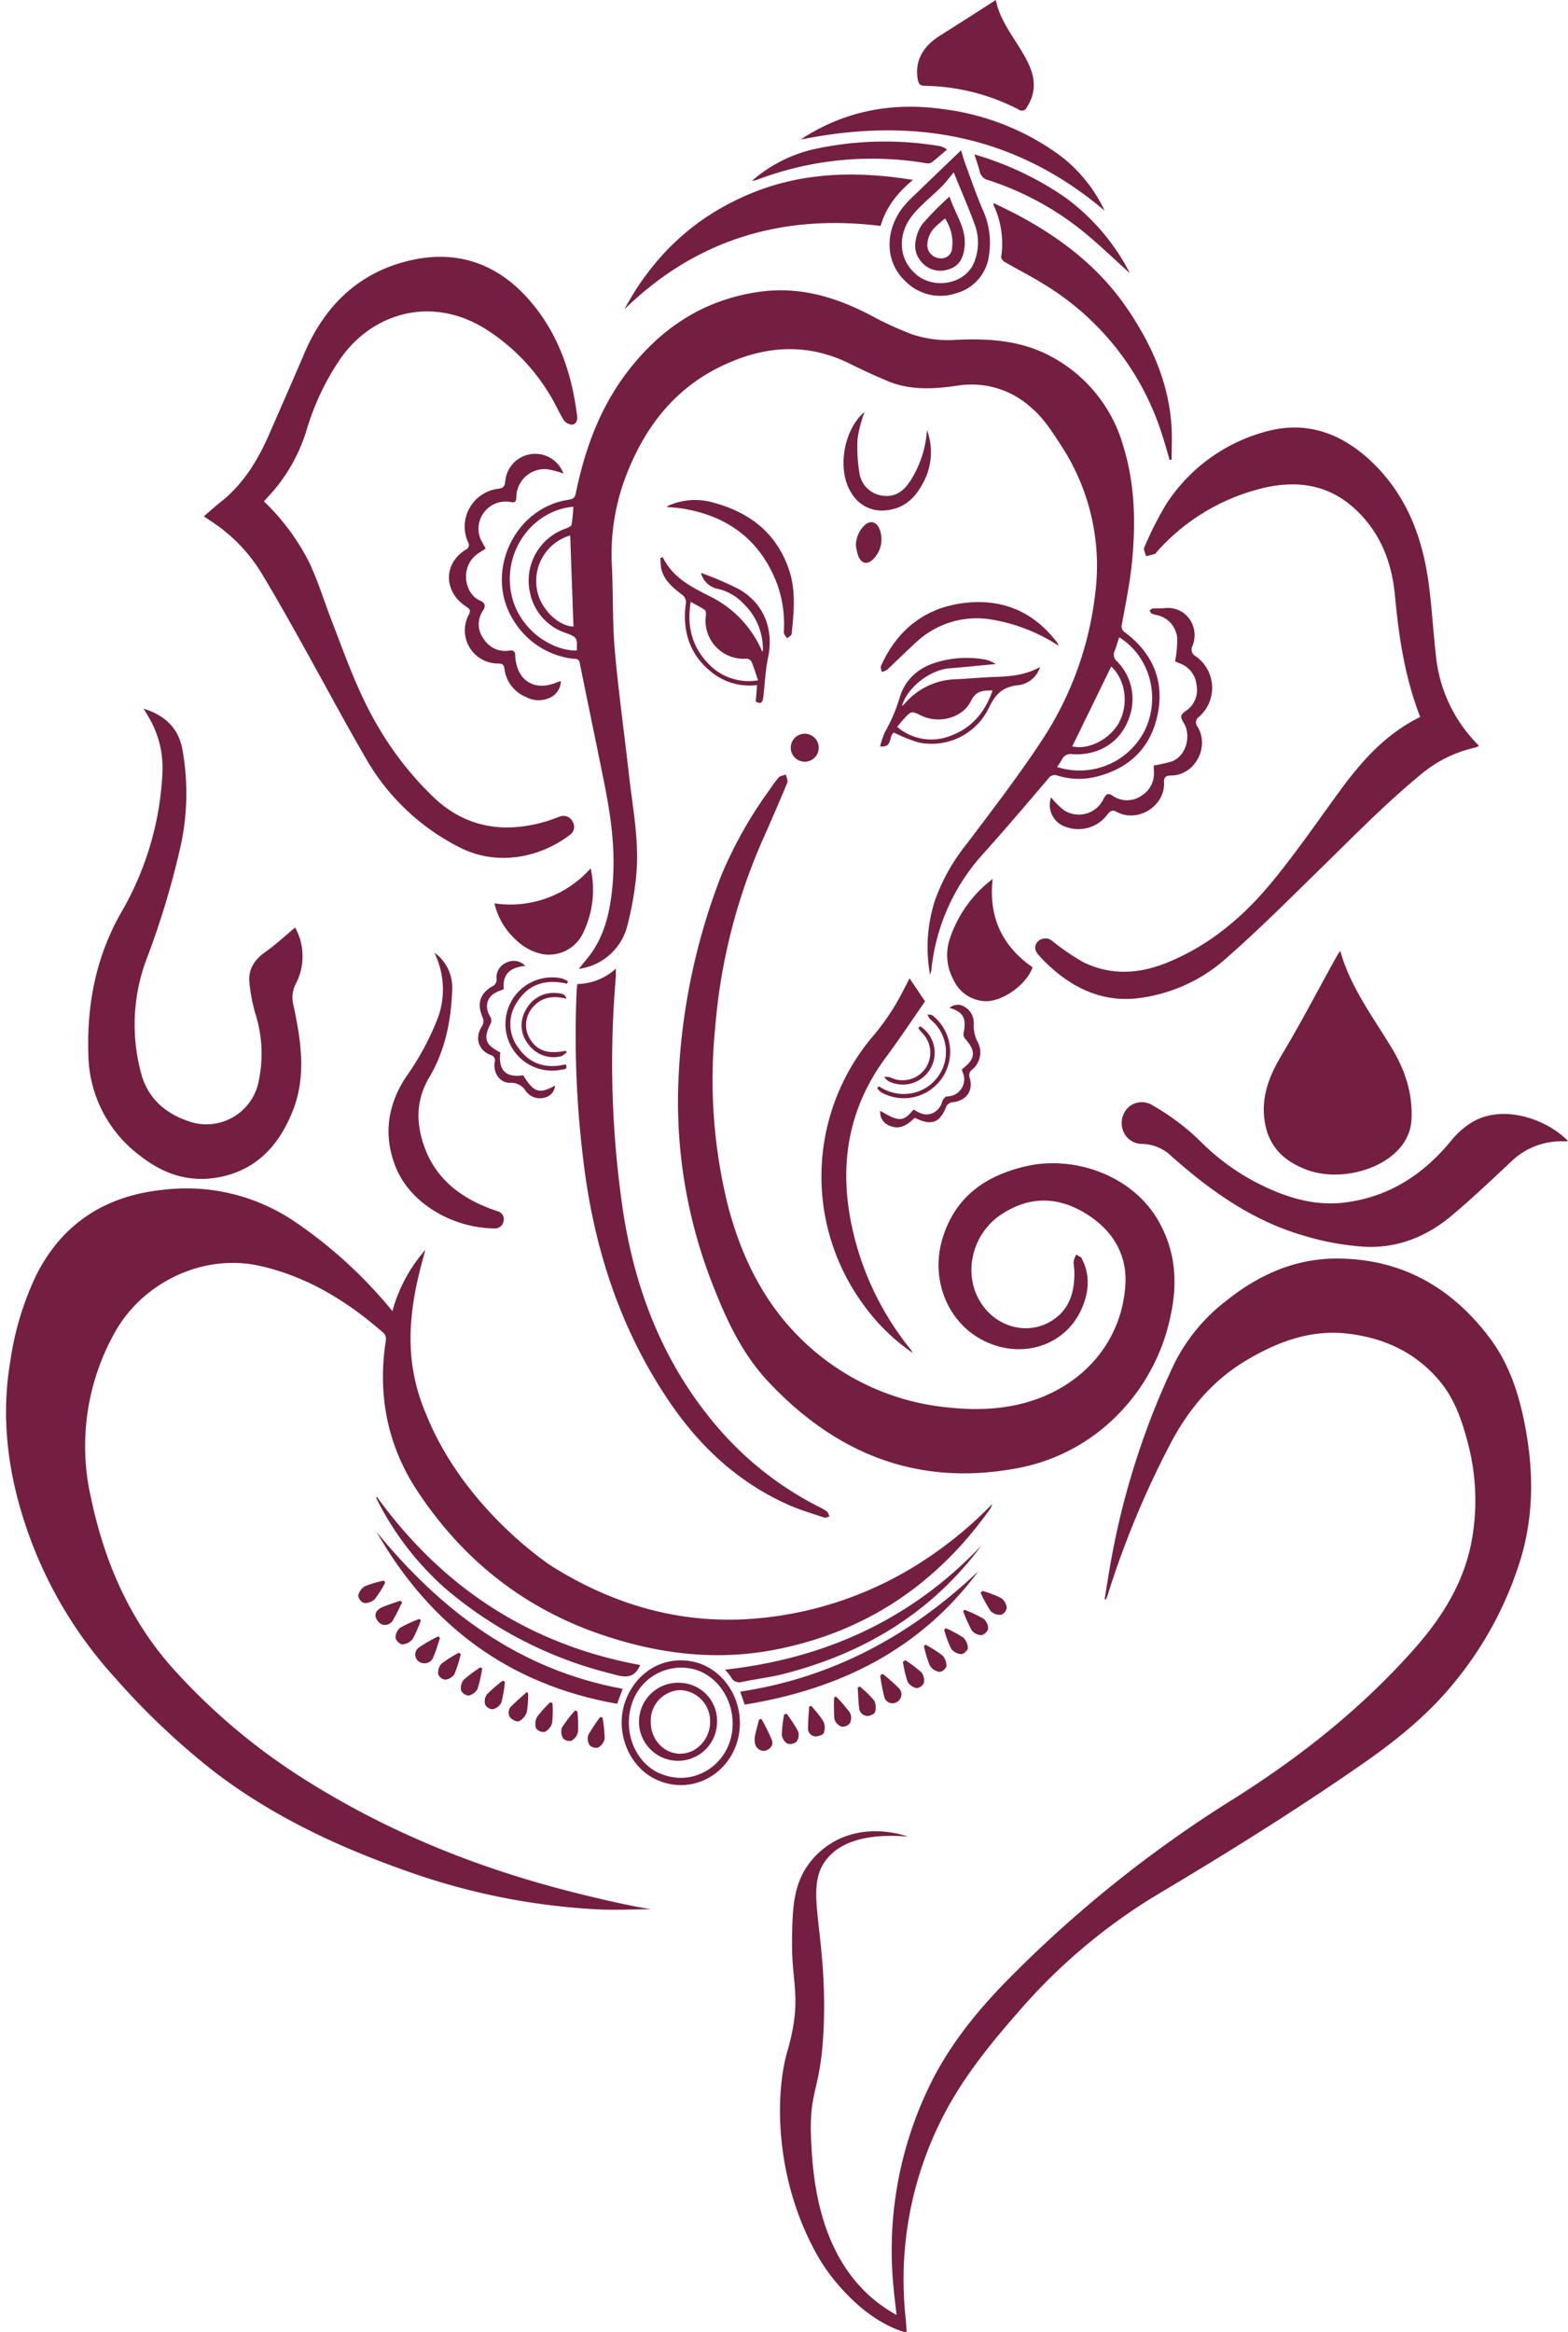
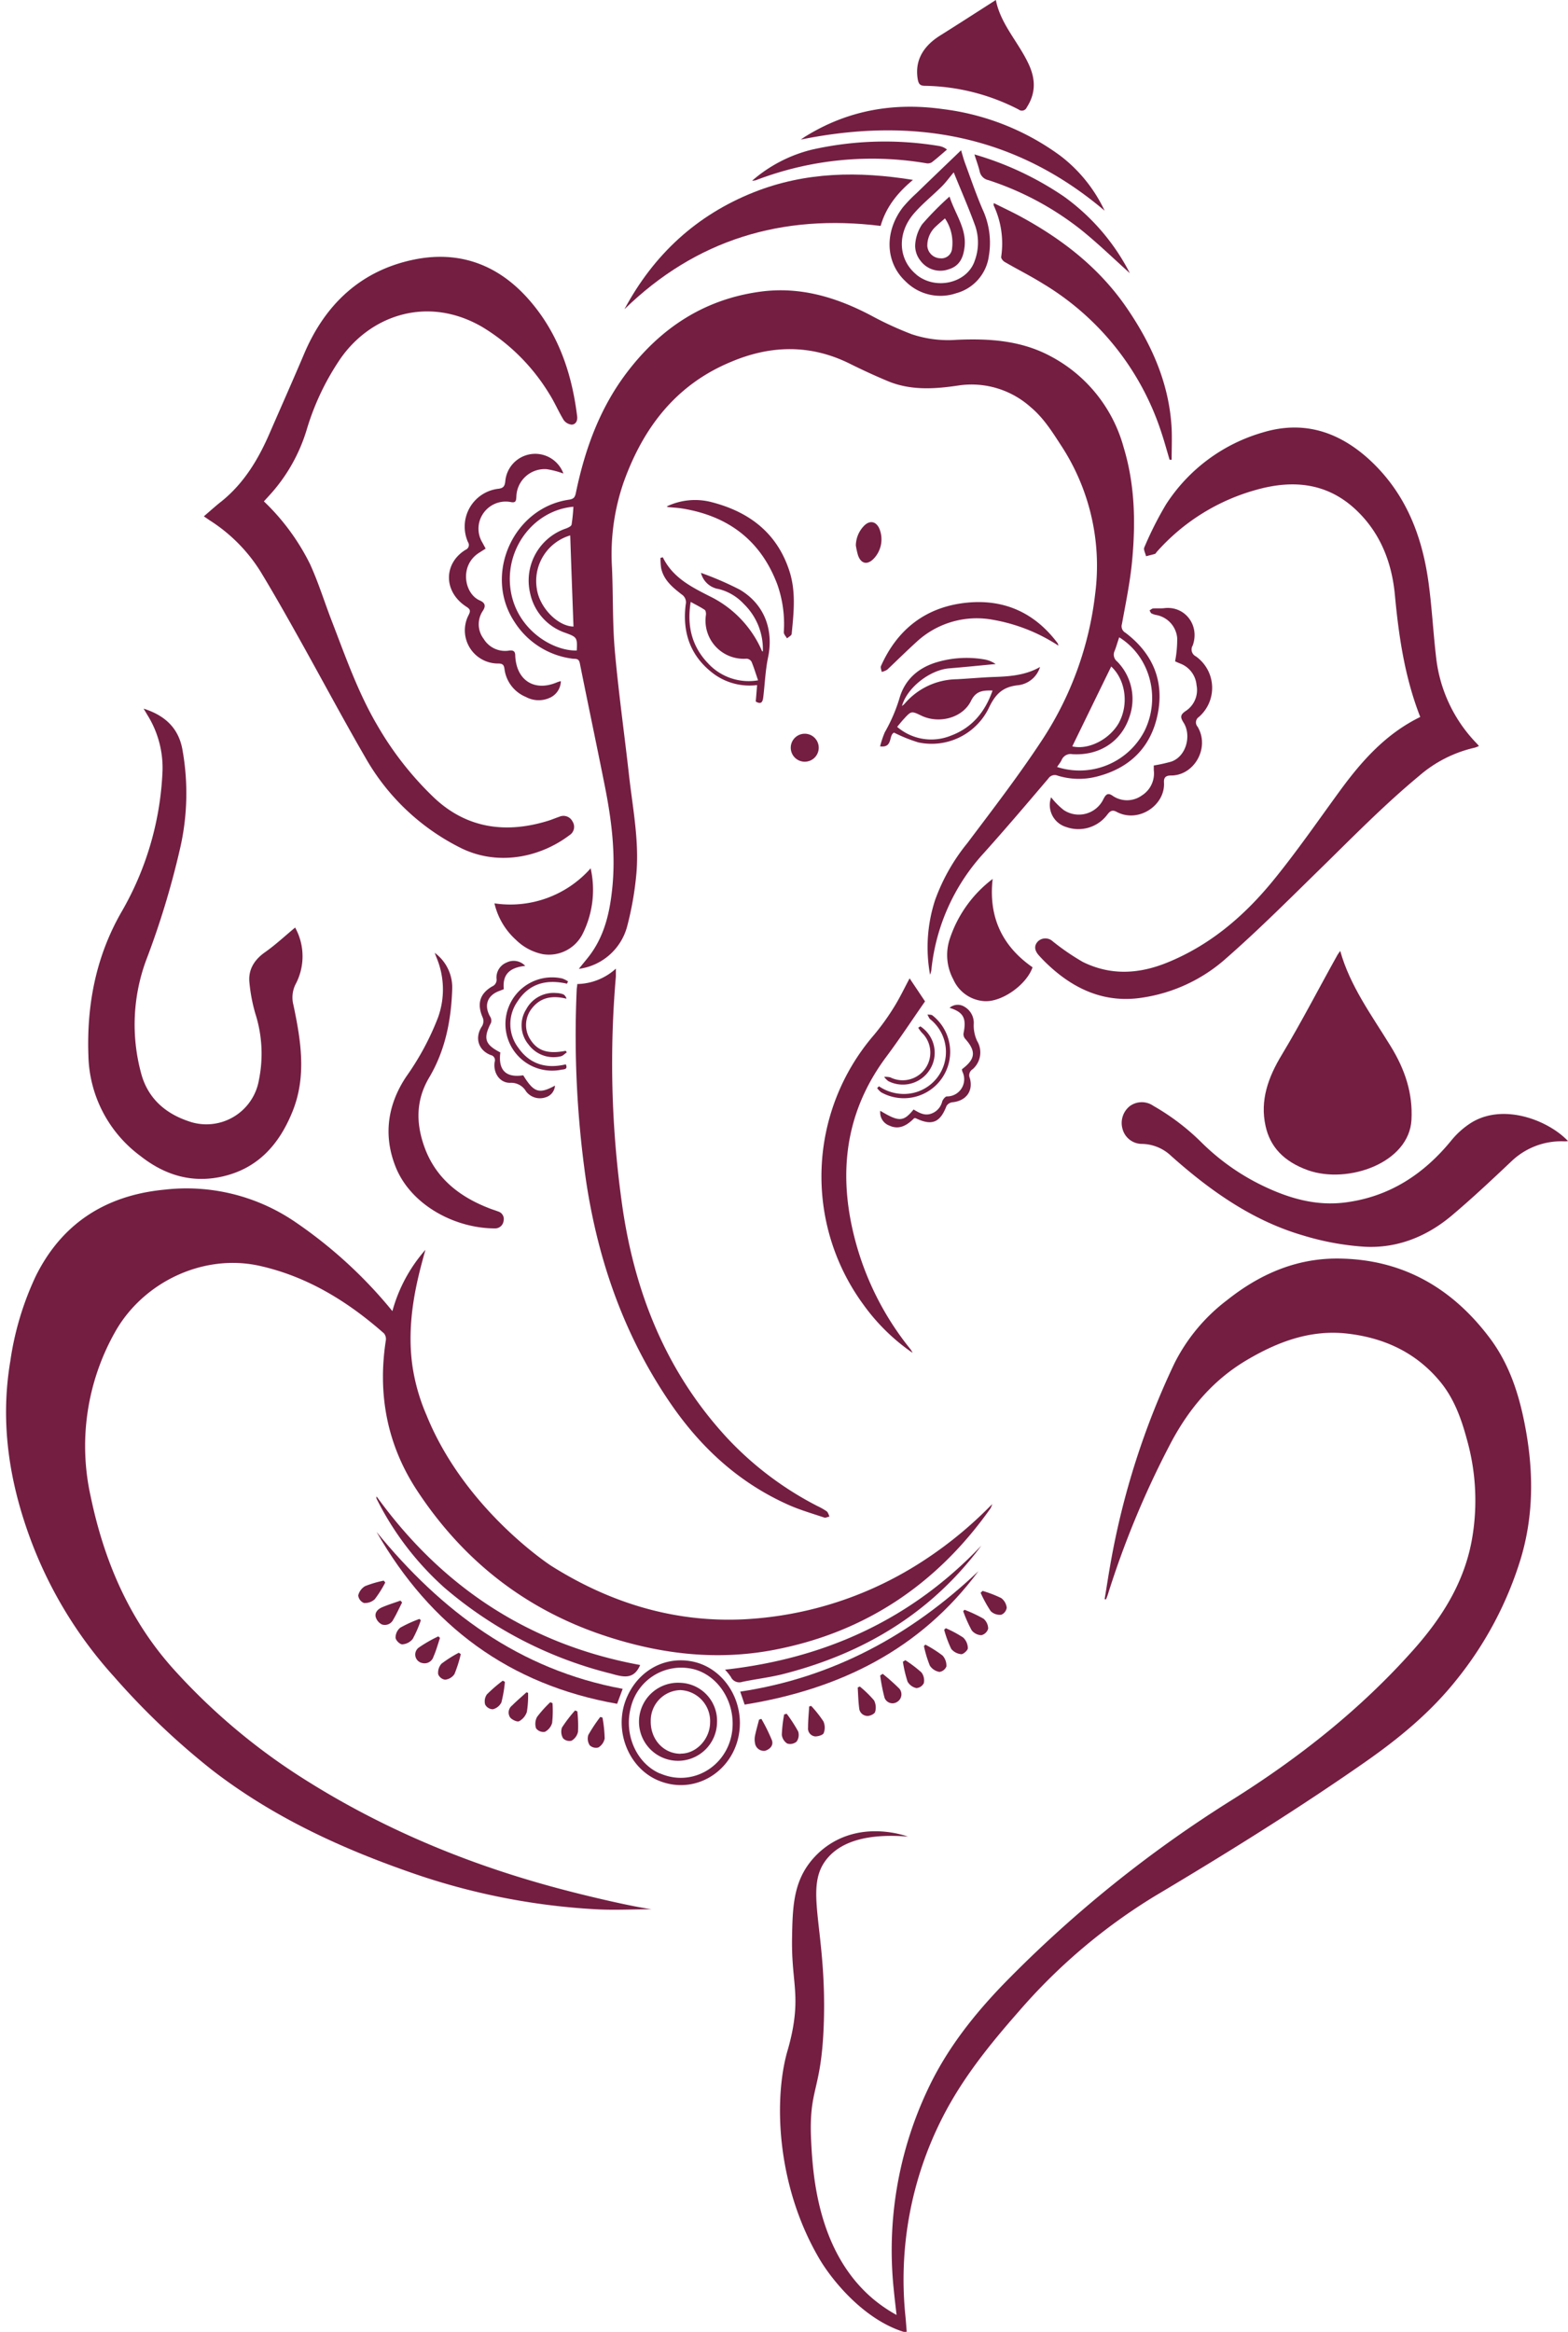
<svg xmlns="http://www.w3.org/2000/svg" fill="#000000" height="500" preserveAspectRatio="xMidYMid meet" version="1" viewBox="-1.3 0.0 336.3 500.0" width="336.3" zoomAndPan="magnify">
  <g data-name="Layer 2">
    <g data-name="Layer 1" fill="#741e42" id="change1_1">
      <path d="M129,407.5c-14.1-3.24-39.47-9.67-65.72-26.45a133.59,133.59,0,0,1-27.21-23c-9.58-10.58-15-23.22-17.91-37.13a49.73,49.73,0,0,1,5.16-35.21c6-10.8,19-17,31.09-14.29,10.19,2.28,18.88,7.62,26.65,14.48a1.93,1.93,0,0,1,.39,1.52c-1.78,11.53.27,22.34,6.65,32.09,9.84,15,23.22,25.59,40.41,31.25,11.85,3.91,23.87,5.34,36.17,3,19.62-3.74,35-14.12,46.48-30.37a6.42,6.42,0,0,0,.35-.89l-1,1a85.53,85.53,0,0,1-15.8,12.43,77.48,77.48,0,0,1-36.62,11.28c-14.93.69-28.67-3.59-41.22-11.51-1-.66-18.72-12.54-26.71-32.31a41.93,41.93,0,0,1-3-10.49c-1.37-9.63,1.06-18.58,2.41-23.58.15-.57.29-1,.37-1.34a33,33,0,0,0-7.08,13.14l-1-1.21a98,98,0,0,0-20.18-18.13,41.33,41.33,0,0,0-27.7-6.7C21.39,256.29,12,262.29,6.38,273.6A64.09,64.09,0,0,0,.91,291.86c-2.23,13.23-.22,26,4.43,38.44a91.13,91.13,0,0,0,17.8,29.18,159.33,159.33,0,0,0,21,20c12.86,9.95,27.37,16.69,42.63,22a143.83,143.83,0,0,0,39.66,7.89c4,.23,8,0,12,0C136.28,409.06,133,408.41,129,407.5Z" />
      <path d="M318.3,287c-8.19-10.95-19-17.13-32.89-17.15-8.89,0-16.63,3.43-23.51,8.9a38.89,38.89,0,0,0-11.33,13.61A167.56,167.56,0,0,0,237,334.56c-.5,2.76-.92,5.54-1.38,8.32l.29.06c.13-.34.27-.68.38-1a195.08,195.08,0,0,1,13.1-31.74c3.91-7.64,9.13-14.06,16.58-18.5,6.73-4,13.84-6.7,21.86-5.74,7.69.92,14.37,3.94,19.51,10,3.17,3.71,4.76,8.15,6,12.76a48.12,48.12,0,0,1,1.15,20.81c-1.55,9.5-6.43,17.24-12.68,24.26-11.25,12.65-24.35,23-38.66,32A264.49,264.49,0,0,0,214.34,425c-6.67,6.85-12.55,14.26-16.65,23a80.67,80.67,0,0,0-7.29,43c.15,1.63.36,3.26.59,5.36a31.81,31.81,0,0,1-5.08-3.48c-11.8-10-12.86-26.37-13.23-33.68-.59-11.7,2.18-10.42,2.7-25.18.74-21-4.65-29.54,1-35.84,2.17-2.41,6.65-5.24,17.07-4.39-1.66-.55-9-2.81-15.95,1.12a17.31,17.31,0,0,0-5.13,4.47c-3.51,4.58-3.68,9.73-3.79,16-.17,8.93,1.6,11.73.14,19.69a48.39,48.39,0,0,1-1.19,4.88c-2.88,10.3-2.32,28.68,6.92,44.39,2.63,4.47,9.38,12.89,18,15.62a2.82,2.82,0,0,0,.72,0c-.09-1.1-.16-2.1-.25-3.09a76.5,76.5,0,0,1,8-43c4.25-8.31,10.07-15.52,16.19-22.48a123.36,123.36,0,0,1,29.32-24.87c15.22-9.06,30.24-18.39,44.78-28.52,7.36-5.12,14.24-10.75,19.86-17.81a77.32,77.32,0,0,0,13.8-26c2.7-9,2.76-18.15,1.12-27.37C324.73,299.71,322.68,292.88,318.3,287Z" />
-       <path d="M233.5,307.62a42.31,42.31,0,0,0,16.41-26.24c1.38-6.8.8-13.31-2.69-19.5-5.67-10-18.27-14.19-28.48-11.82-8.84,2.05-15.39,6.71-18,15.85-2.37,8.32,1.05,17.14,8.19,21.15,8.39,4.7,18.31,1.72,21.86-6.67,1.48-3.48,1.74-7.07-.09-10.56-.2-.38-.76-.56-1.16-.84a5,5,0,0,0-.57,1.44c0,.86.17,1.72.16,2.58,0,4-1,7.57-4.48,9.93-5.12,3.51-12.06,1.86-15.57-3.59-4-6.22-1.92-15,4.66-19.14,5.84-3.73,11.77-3.66,17.65-.12s9.13,8.84,8.67,15.53c-.79,11.46-8.14,20.18-18.29,24.1-6.21,2.39-12.71,2.77-19.28,2.1a52,52,0,0,1-33.23-16c-7.34-7.68-11.79-17.17-14.44-27.34a111.68,111.68,0,0,1-2.74-38,124.62,124.62,0,0,1,10.07-40.13c1.85-4.16,3.67-8.33,5.41-12.54.19-.46-.19-1.15-.3-1.74-.52.2-1.18.26-1.53.62A18,18,0,0,0,164,169a91.38,91.38,0,0,0-10.56,18.6,136.69,136.69,0,0,0-9.31,46.75,107.1,107.1,0,0,0,7.57,41.47c2.91,7.43,6.29,14.59,11.79,20.44,14.17,15.09,31.3,22.3,52.16,18.76A40.66,40.66,0,0,0,233.5,307.62Z" />
      <path d="M54.55,122.51c2.94,4.84,5.72,9.77,8.48,14.71,4.68,8.37,9.18,16.83,14,25.15a48.2,48.2,0,0,0,20.35,19.37c7.76,3.94,16.88,2.31,23.47-2.67a2.11,2.11,0,0,0,.64-2.94,2.17,2.17,0,0,0-2.84-1c-.82.27-1.61.62-2.43.87-9,2.77-17.4,1.65-24.4-4.94a69.42,69.42,0,0,1-12.15-15.46c-4.22-7.15-6.93-15-9.89-22.65-1.54-4-2.82-8.17-4.62-12.07a48,48,0,0,0-9.86-13.38l1.06-1.16A36.38,36.38,0,0,0,64.52,92a54.7,54.7,0,0,1,6.73-14.4c6.34-9.79,18.88-14.46,30.87-7.5a42.55,42.55,0,0,1,14.35,14.29c1.16,1.81,2,3.83,3.12,5.66a2.39,2.39,0,0,0,1.75,1c.91-.06,1.27-.91,1.14-1.84-.09-.72-.19-1.43-.3-2.14-1.35-8.66-4.41-16.58-10.36-23.18-6.68-7.41-15.08-10.25-24.71-8.15C76,58.15,68.47,65.27,64,75.7,61.55,81.48,59,87.21,56.48,93c-2.4,5.52-5.44,10.57-10.19,14.43-1.29,1-2.54,2.15-3.87,3.28l1.27.87A34.85,34.85,0,0,1,54.55,122.51Z" />
      <path d="M244.13,117.37c-.22.47.23,1.25.37,1.89.63-.16,1.27-.3,1.88-.49.16,0,.27-.27.4-.41A44.17,44.17,0,0,1,268.23,105c8.08-2.26,15.5-1.38,21.65,4.66,5,4.89,7.37,11.12,8,18,.83,8.85,2.12,17.61,5.43,26.07-7.35,3.58-12.54,9.41-17.23,15.83s-9.28,13.08-14.34,19.27c-6.19,7.57-13.51,13.85-22.77,17.59-6.07,2.45-12.07,2.76-18-.15a50.2,50.2,0,0,1-6.5-4.45,2.31,2.31,0,0,0-3.13,0c-.87.89-.83,1.91.2,3.06a32.42,32.42,0,0,0,2.34,2.35c5.64,5.16,12.16,7.89,19.87,6.67a34.64,34.64,0,0,0,17.45-8c6.73-5.86,13.07-12.16,19.44-18.41C288,180.33,295.07,173,303,166.42A27.49,27.49,0,0,1,315,160.31a5.42,5.42,0,0,0,.9-.36c-.25-.29-.4-.47-.57-.64a31.42,31.42,0,0,1-8.59-18.15c-.65-5.47-.92-11-1.68-16.46-1.41-10.08-5-19.14-12.75-26.23-6.62-6-14.17-8.37-22.83-5.73a36.84,36.84,0,0,0-20.7,15.42A74.34,74.34,0,0,0,244.13,117.37Z" />
      <path d="M28.79,247.84c5.08,4,10.76,5.85,17.24,4.5,7.84-1.64,12.51-6.85,15.4-14,3.06-7.55,1.81-15.19.22-22.79a6.38,6.38,0,0,1,.4-4.43A12.76,12.76,0,0,0,62,198.88c-2.19,1.81-4.21,3.71-6.46,5.29s-3.65,3.71-3.34,6.54a35.89,35.89,0,0,0,1.26,6.61,28.21,28.21,0,0,1,.78,14.21,11.43,11.43,0,0,1-15.29,8.81c-5.05-1.74-8.64-5.08-10-10.28A39.86,39.86,0,0,1,30,206a179.12,179.12,0,0,0,7.44-24.6,52.77,52.77,0,0,0,.35-20.87c-.86-4.41-3.66-7.12-8.29-8.59l.76,1.28a21.42,21.42,0,0,1,3.3,12,65.59,65.59,0,0,1-8.62,30c-5.62,9.61-7.67,20.12-7.28,31.11A27.51,27.51,0,0,0,28.79,247.84Z" />
      <path d="M142.24,300.51c6.58,9.71,14.79,17.33,25.52,22.13,2.48,1.11,5.12,1.87,7.71,2.74.32.11.76-.14,1.14-.22-.19-.38-.3-.88-.61-1.12a14.84,14.84,0,0,0-2-1.13,70.57,70.57,0,0,1-19.23-14.47C141.37,294,134.57,276.59,132,257.38a216.26,216.26,0,0,1-1.21-48c0-.48,0-1,0-1.69a12.66,12.66,0,0,1-8.28,3.3c0,.45-.11.82-.12,1.2a218.34,218.34,0,0,0,2.06,41.35C127.05,270.48,132.56,286.23,142.24,300.51Z" />
      <path d="M285.59,204.69c-4,7.15-7.7,14.37-11.94,21.42-3,4.93-4.72,9.87-3.52,15.3.95,4.37,3.78,7.61,9.14,9.52,8.57,3,21.68-1.59,22.16-10.85.3-5.65-1.37-10.76-4.5-15.82-4-6.52-8.7-12.87-10.78-20.37C285.82,204.37,285.69,204.52,285.59,204.69Z" />
      <path d="M187.57,48.44c1.19-4.14,3.73-7.19,6.93-9.87-11.63-1.87-23-1.76-34.09,2.64-12.34,4.9-21.5,13.38-27.78,25.09C148,51.34,166.43,45.83,187.57,48.44Z" />
      <path d="M218.12,46.72c-2-1.12-4.12-2.09-6.28-3.18,0,.36-.07.47,0,.54a19.27,19.27,0,0,1,1.59,11c-.05.33.4.89.76,1.09,2.73,1.59,5.56,3,8.25,4.68a58.17,58.17,0,0,1,25.39,32c.63,1.89,1.15,3.82,1.72,5.73l.44,0c0-2.25.1-4.5,0-6.74-.51-9.6-4.28-18-9.62-25.81C234.61,57.62,226.88,51.55,218.12,46.72Z" />
      <path d="M183.86,279.7a42.91,42.91,0,0,0,10.55,10.36,3.28,3.28,0,0,0-.5-.85,62.58,62.58,0,0,1-12.81-27.79c-2.35-12.63-.15-24.2,7.54-34.63,3-4,5.72-8.16,8.46-12.08l-3.31-4.94c-1.12,2.1-2.15,4.27-3.42,6.29a51.29,51.29,0,0,1-4.3,5.94A46.47,46.47,0,0,0,183.86,279.7Z" />
      <path d="M197,18.4a45.28,45.28,0,0,1,20.17,5.08,1.13,1.13,0,0,0,1.75-.46c1.94-3,1.9-6,.46-9.15-2.18-4.78-6.08-8.65-7.09-13.87-4.12,2.63-8,5.14-11.94,7.61s-5.47,5.68-4.8,9.47C195.73,18,196.05,18.38,197,18.4Z" />
      <path d="M85.83,230.84c-4,6-5,12.62-2.23,19.47,3.26,8,12.53,13.05,21.22,13.08a1.83,1.83,0,0,0,1.89-1.64,1.68,1.68,0,0,0-1.2-2c-.49-.2-1-.35-1.49-.53-6.37-2.39-11.52-6.21-14.08-12.73-2-5.2-2.21-10.37.82-15.47,3.45-5.82,4.72-12.31,4.93-19a9.21,9.21,0,0,0-3.75-7.72c.11.3.22.61.34.91a17.72,17.72,0,0,1,.35,13A57.72,57.72,0,0,1,85.83,230.84Z" />
      <path d="M235.61,45.17a31.85,31.85,0,0,0-9.41-11.71,53.61,53.61,0,0,0-25.37-10.08c-10.46-1.45-20.24.25-29.28,5.81-.32.19-.62.41-1.1.74C194.69,25,216.55,29,235.61,45.17Z" />
      <path d="M220.16,207.4c-6.47-4.5-9.48-10.72-8.56-18.94a26.56,26.56,0,0,0-9.21,12.89,11,11,0,0,0,.78,8.66,7.83,7.83,0,0,0,6.5,4.64C213.45,215,218.86,211.19,220.16,207.4Z" />
      <path d="M105.55,142.27c1,0,1.23.32,1.35,1.17a7.49,7.49,0,0,0,4.6,6,5.71,5.71,0,0,0,5.26.11,4,4,0,0,0,2.23-3.5,5.92,5.92,0,0,0-.78.23c-4.83,2.09-8.76-.35-9-5.67,0-1-.41-1.23-1.35-1.11a5.36,5.36,0,0,1-5.43-2.53,5.15,5.15,0,0,1-.17-6c.74-1.13.39-1.77-.67-2.23-3.31-1.44-4.4-7.45-.19-10.18l1.46-.93c-.3-.55-.53-1-.75-1.38a5.73,5.73,0,0,1,0-5.79,5.83,5.83,0,0,1,6.16-2.81c1.17.24,1.12-.43,1.18-1.2a6.07,6.07,0,0,1,6.51-5.85,18.14,18.14,0,0,1,3.58.94,6.44,6.44,0,0,0-12.47,1.7c-.12,1-.41,1.41-1.42,1.55a8.17,8.17,0,0,0-6.57,11.46,1.1,1.1,0,0,1-.52,1.63c-4.73,2.89-4.85,9,.21,12.24.84.54.85.92.46,1.71A7.11,7.11,0,0,0,105.55,142.27Z" />
      <path d="M248.39,130.4c-.77.09-1.56,0-2.34.06-.27,0-.53.28-.8.42.14.22.23.54.43.65a4,4,0,0,0,1.09.35,5.5,5.5,0,0,1,4.41,4.92,24.52,24.52,0,0,1-.45,5c.2.09.67.31,1.16.5a5.43,5.43,0,0,1,3.44,4.6,5.36,5.36,0,0,1-2.31,5.54c-1.22.81-1.19,1.37-.47,2.5,1.69,2.64.67,7.17-2.6,8.35a32.87,32.87,0,0,1-3.79.84c0,.29,0,.67,0,1a5.58,5.58,0,0,1-2.56,5.43,5.45,5.45,0,0,1-6.36,0c-1-.66-1.4-.12-1.85.71a5.84,5.84,0,0,1-8.55,2.41,15.85,15.85,0,0,1-2.7-2.73,4.93,4.93,0,0,0,3.26,6.38,7.74,7.74,0,0,0,8.76-2.62c.54-.69,1-1.19,2-.65,4.7,2.53,10.48-1.41,10.19-6.26-.07-1.15.44-1.53,1.52-1.52,5,0,8.38-6,5.68-10.47a1.39,1.39,0,0,1,.28-2.08,8.27,8.27,0,0,0-.65-13,1.64,1.64,0,0,1-.67-2.33C256.07,134.06,252.83,129.85,248.39,130.4Z" />
      <path d="M123.61,200.34a21.08,21.08,0,0,0,1.77-14.16,23,23,0,0,1-20.63,7.51,15.11,15.11,0,0,0,4.59,7.81,11.44,11.44,0,0,0,5.74,3.08A8.09,8.09,0,0,0,123.61,200.34Z" />
      <path d="M132.25,362.11c-22.17-4.09-38.9-16.65-52.79-33.65,11.56,20.18,28.48,32.79,51.6,36.86C131.5,364.13,131.87,363.15,132.25,362.11Z" />
      <path d="M136,357c-23.65-4.34-42.41-16.59-56.52-36.13a.69.69,0,0,0,0,.5,63.67,63.67,0,0,0,14.48,19,87,87,0,0,0,35.72,18.46C132.17,359.51,134.59,360.33,136,357Z" />
      <path d="M208.55,336.88c-14.42,13.68-31.15,22.81-51.09,25.83.31.92.6,1.77.95,2.78C178.77,362.2,196.06,353.73,208.55,336.88Z" />
      <path d="M154.2,358a12.49,12.49,0,0,1,1.25,1.55,2,2,0,0,0,2.47,1.06c3.14-.65,6.35-1,9.44-1.85,16.44-4.32,30.39-12.57,40.91-26.16.31-.39.61-.8.91-1.21C194.2,347.19,175.73,355.6,154.2,358Z" />
      <path d="M226.85,42.11a67.36,67.36,0,0,0-19.16-9c.46,1.46.87,2.54,1.13,3.65a2.39,2.39,0,0,0,1.86,1.86,64,64,0,0,1,19.68,10.49c3.76,3,7.23,6.39,10.67,9.47A46.13,46.13,0,0,0,226.85,42.11Z" />
      <path d="M197.34,35a1.68,1.68,0,0,0,1.2-.19c1.13-.86,2.18-1.82,3.27-2.74a3.76,3.76,0,0,0-1.61-.75,71.09,71.09,0,0,0-27.42.78A30.67,30.67,0,0,0,160,38.76a6,6,0,0,0,.83-.12A69.5,69.5,0,0,1,197.34,35Z" />
      <path d="M111.52,234a3.73,3.73,0,0,0,4.14,1.3,2.8,2.8,0,0,0,2.07-2.53c-3.41,1.86-4.53,1.48-6.81-2.21-4.22.64-5.33-1.64-4.91-4.9-3.32-1.71-3.72-3-2-6.36a1.54,1.54,0,0,0-.15-1.26c-1.41-2.4-.69-4.59,1.89-5.55l1-.39c-.25-2.74.75-4.59,4.6-5a3.39,3.39,0,0,0-4-.72,3.46,3.46,0,0,0-2.16,3.44,1.54,1.54,0,0,1-.93,1.68c-2.71,1.58-3.31,3.8-2,6.75a2.16,2.16,0,0,1-.15,1.74c-1.64,2.41-.91,5.15,1.83,6.23a1.12,1.12,0,0,1,.85,1.49c-.35,2.3,1.07,4.5,3.33,4.46A3.7,3.7,0,0,1,111.52,234Z" />
      <path d="M208.27,223.2a7.93,7.93,0,0,1-.73-3.53,4,4,0,0,0-2-3.82,2.7,2.7,0,0,0-3.18.24c3,.94,3.65,2.23,3,5.44a1.51,1.51,0,0,0,.29,1.13c2.45,2.73,2.31,4.4-.64,6.6a2.09,2.09,0,0,0,.11.53,3.68,3.68,0,0,1-3.34,5.3c-.34,0-.85.65-1,1.08a3.64,3.64,0,0,1-2.14,2.53c-1.53.66-2.76-.07-4-.81-2.17,2.66-3.11,2.7-7.14.28a3,3,0,0,0,1.94,3.17c2.15,1,3.86-.1,5.33-1.58a1,1,0,0,1,.33,0c3.48,1.68,5.24.95,6.61-2.64a1.78,1.78,0,0,1,1.26-.78c2.91-.28,4.51-2.38,3.74-5.16a1.52,1.52,0,0,1,.58-1.91A4.76,4.76,0,0,0,208.27,223.2Z" />
      <path d="M120.53,210.42a5.6,5.6,0,0,0-1.25-.62,10,10,0,1,0-.23,19.57c.54-.11,1.53,0,1-1.16-4.16,1-7.7,0-10.17-3.54a8.39,8.39,0,0,1-.24-9.86c2.49-3.92,6.24-4.91,10.66-3.89Z" />
      <path d="M186.83,233.31a4.51,4.51,0,0,0,.85.89,9.94,9.94,0,0,0,11-16.49c-.26-.19-.7-.13-1.06-.19a7.09,7.09,0,0,0,.44.87c.1.15.29.24.43.38a9,9,0,0,1-4.44,15.67,9.48,9.48,0,0,1-6.84-1.53Z" />
      <path d="M120.2,214.14a1.51,1.51,0,0,0-.64-.92,4.49,4.49,0,0,0-1.54-.3,6.64,6.64,0,0,0-6.46,3.49,6.42,6.42,0,0,0,.5,7.55,6.63,6.63,0,0,0,6.9,2.53c.47-.09.87-.55,1.31-.85l-.24-.33c-3.74.72-5.94.05-7.49-2.28a5.71,5.71,0,0,1,0-6.5C114.45,213.84,117.07,213.37,120.2,214.14Z" />
      <path d="M189.65,231a4.08,4.08,0,0,0-1.32-.1,4.32,4.32,0,0,0,.9.91,6.83,6.83,0,0,0,8.92-2.51,6.75,6.75,0,0,0-2.05-9.23l-.46.29a8,8,0,0,0,.76,1.05,5.93,5.93,0,0,1-6.75,9.59Z" />
      <path d="M124.88,372a2.61,2.61,0,0,0,.3,2.21,1.93,1.93,0,0,0,1.86.47,2.89,2.89,0,0,0,1.35-1.93,28.38,28.38,0,0,0-.47-4.48l-.48-.13A34.4,34.4,0,0,0,124.88,372Z" />
      <path d="M85,352.57a3.11,3.11,0,0,0,2.22-1.16,25.35,25.35,0,0,0,1.74-4l-.3-.29A28.47,28.47,0,0,0,84.54,349a2.76,2.76,0,0,0-1,2.11C83.53,351.67,84.46,352.6,85,352.57Z" />
      <path d="M89.28,356.58a2,2,0,0,0,2.4-1.39c.57-1.28.94-2.66,1.39-4l-.36-.33a29,29,0,0,0-4.14,2.37A1.85,1.85,0,0,0,89.28,356.58Z" />
-       <path d="M97.61,362.5a2,2,0,0,0,1.62,1.05,2.86,2.86,0,0,0,1.89-1.42,29.2,29.2,0,0,0,1-4.39l-.38-.25a28.58,28.58,0,0,0-3.61,2.71A2.88,2.88,0,0,0,97.61,362.5Z" />
      <path d="M213.46,346.22a1.92,1.92,0,0,0,1.16-1.51,3,3,0,0,0-1.18-2.06,25.2,25.2,0,0,0-4-1.54l-.42.4a27.4,27.4,0,0,0,2.17,3.95A2.81,2.81,0,0,0,213.46,346.22Z" />
      <path d="M113.89,368.13a3.1,3.1,0,0,0-.21,2.46,2,2,0,0,0,1.86.75,3.07,3.07,0,0,0,1.58-1.92,23.94,23.94,0,0,0,.08-4.24l-.48-.2A25.41,25.41,0,0,0,113.89,368.13Z" />
      <path d="M119.23,370.41a2.76,2.76,0,0,0,.24,2.31,1.91,1.91,0,0,0,1.82.51,2.92,2.92,0,0,0,1.38-1.91,28,28,0,0,0-.14-4.38l-.49-.2A29.76,29.76,0,0,0,119.23,370.41Z" />
      <path d="M209.17,350.61a2,2,0,0,0,1.47-1.41,2.84,2.84,0,0,0-1-2.13,29.69,29.69,0,0,0-4.07-1.91l-.29.3a29.19,29.19,0,0,0,1.83,4.11A2.78,2.78,0,0,0,209.17,350.61Z" />
      <path d="M162,368.55l-.5.16c-.29,1.16-.63,2.3-.87,3.47a4.15,4.15,0,0,0,0,1.57,1.92,1.92,0,0,0,2.17,1.64c1.08-.34,1.85-1.19,1.45-2.28A38.71,38.71,0,0,0,162,368.55Z" />
      <path d="M94.17,360.15a2.76,2.76,0,0,0,2-1.2,28.18,28.18,0,0,0,1.36-4.29l-.43-.29a26.75,26.75,0,0,0-3.71,2.35,2.89,2.89,0,0,0-.71,2.26A1.88,1.88,0,0,0,94.17,360.15Z" />
      <path d="M80.62,348.31a2,2,0,0,0,2.43-1.05c.7-1.18,1.27-2.44,1.89-3.67l-.35-.4c-1.33.48-2.69.89-4,1.46-.86.39-1.6,1.12-1.28,2.15A2.59,2.59,0,0,0,80.62,348.31Z" />
      <path d="M187.48,359.25a39,39,0,0,0,.92,4.72,1.81,1.81,0,0,0,2.72.94,1.89,1.89,0,0,0,.46-2.85,45,45,0,0,0-3.56-3.17Z" />
      <path d="M197.17,352.63l-.31.31a25.51,25.51,0,0,0,1.27,4.2,3.1,3.1,0,0,0,2.06,1.34,1.89,1.89,0,0,0,1.49-1.17,3.23,3.23,0,0,0-.81-2.33A26.06,26.06,0,0,0,197.17,352.63Z" />
-       <path d="M177.6,364a32.85,32.85,0,0,0,.08,4.66,2.48,2.48,0,0,0,1.55,1.56,2,2,0,0,0,1.77-.76,2.63,2.63,0,0,0,0-2.23,34.27,34.27,0,0,0-3-3.48Z" />
      <path d="M204.9,354.68c.44,0,1.4-.85,1.38-1.3a3.19,3.19,0,0,0-1-2.27,24.64,24.64,0,0,0-3.72-2l-.36.33a23.74,23.74,0,0,0,1.52,4.11A3.12,3.12,0,0,0,204.9,354.68Z" />
      <path d="M192.35,356.3a27.14,27.14,0,0,0,1,4.26,2.87,2.87,0,0,0,1.9,1.39,1.93,1.93,0,0,0,1.59-1.06,2.86,2.86,0,0,0-.5-2.29,27.39,27.39,0,0,0-3.46-2.63Z" />
      <path d="M167.55,373.84a2.14,2.14,0,0,0,2-.41,2.47,2.47,0,0,0,.34-2.18,31.55,31.55,0,0,0-2.46-3.8l-.55.15a30.84,30.84,0,0,0-.5,4.35A2.55,2.55,0,0,0,167.55,373.84Z" />
      <path d="M103.13,363.3a2.59,2.59,0,0,0-.37,2.19,1.92,1.92,0,0,0,1.64,1,2.79,2.79,0,0,0,1.84-1.47,27.82,27.82,0,0,0,.75-4.41l-.46-.25A32.11,32.11,0,0,0,103.13,363.3Z" />
      <path d="M81,338.91a23.62,23.62,0,0,0-4,1.18,3.19,3.19,0,0,0-1.47,2,2,2,0,0,0,1.22,1.61,3.06,3.06,0,0,0,2.33-.81,23.76,23.76,0,0,0,2.25-3.58Z" />
      <path d="M183.11,361.61l-.45.21c.09,1.46.12,2.94.31,4.39a1.8,1.8,0,0,0,1.82,1.71c.57,0,1.5-.45,1.6-.86a3.32,3.32,0,0,0-.23-2.48A23.82,23.82,0,0,0,183.11,361.61Z" />
      <path d="M172.25,365.88c-.09,1.51-.24,3-.24,4.52a1.7,1.7,0,0,0,1.55,1.91c.62,0,1.65-.29,1.81-.72a3.3,3.3,0,0,0-.06-2.49,25,25,0,0,0-2.63-3.33Z" />
      <path d="M108.12,368.25c.4.5,1.49,1,1.9.81a3.52,3.52,0,0,0,1.68-2,21.42,21.42,0,0,0,.26-4.1l-.36-.1c-1,.94-2.09,1.83-3.06,2.82A1.89,1.89,0,0,0,108.12,368.25Z" />
      <path d="M123.05,142.17c1.75,8.74,3.6,17.47,5.34,26.21,1.47,7.36,2.42,14.76,1.6,22.31-.56,5.29-1.76,10.3-5.14,14.57-.65.82-1.33,1.62-2,2.48a12.41,12.41,0,0,0,10.35-9.07,68.49,68.49,0,0,0,2-11.46c.58-6.93-.76-13.77-1.55-20.63-1-9-2.28-18-3.08-27-.52-5.92-.35-11.9-.61-17.85a47.23,47.23,0,0,1,2.48-18.28c4.18-11.69,11.2-20.94,23-25.84C163.93,74,172.48,73.76,181,78c2.62,1.3,5.28,2.53,8,3.67,4.93,2.09,10.08,1.76,15.18,1a19,19,0,0,1,15.61,4.66c2.7,2.26,4.54,5.18,6.42,8.08a47,47,0,0,1,7.37,32,72,72,0,0,1-11.13,30.89c-5.06,7.74-10.72,15.09-16.28,22.48A41.57,41.57,0,0,0,199.25,193,32.64,32.64,0,0,0,198.18,209a4.56,4.56,0,0,0,.31-1.35,43.48,43.48,0,0,1,11.21-24.73c4.71-5.25,9.28-10.62,13.85-16a1.64,1.64,0,0,1,2-.61,15.43,15.43,0,0,0,8.39.2c7.1-1.8,11.65-6.32,13.07-13.44s-1.1-13-6.94-17.41a1.58,1.58,0,0,1-.74-1.86c.82-4.52,1.76-9,2.19-13.62.76-8.16.6-16.27-1.82-24.25A31.47,31.47,0,0,0,224.06,76.4c-6.34-3.41-13.19-3.85-20.15-3.54a24.62,24.62,0,0,1-9.64-1.19,72.39,72.39,0,0,1-8.71-4c-7.47-3.94-15.28-6.29-23.8-5.13-12,1.63-21.29,7.74-28.54,17.24-5.86,7.68-9.06,16.5-11,25.86-.2,1-.48,1.35-1.49,1.5-11.93,1.72-18.34,16-11.75,26.1a17.32,17.32,0,0,0,12.58,8C122.23,141.28,122.85,141.18,123.05,142.17Zm114.7-2.58c.38-.92.62-1.89,1-2.94,6.61,4.11,8.93,12.88,5.46,20a15.68,15.68,0,0,1-18.79,7.8c.36-.54.75-1,1-1.55a2.07,2.07,0,0,1,2.29-1.19c5.82.34,10.49-2.72,12.23-8a11.47,11.47,0,0,0-2.64-11.88A1.86,1.86,0,0,1,237.75,139.59Zm1,15.27c-2,3.67-6.61,6-10.07,5.17,2.77-5.68,5.54-11.37,8.35-17.12C240.06,145.72,240.84,150.87,238.74,154.86ZM108.1,125.52c-.73-8.5,5.42-16.15,13.58-16.87a37,37,0,0,1-.39,3.84c-.07.34-.73.65-1.18.82a11.79,11.79,0,0,0-7.71,13.88,11.47,11.47,0,0,0,7.62,8.52c2.4.89,2.53,1,2.38,3.77C117,139.62,108.88,134.58,108.1,125.52Zm13.6,8.82c-3.36-.05-7.32-4.07-7.87-8.15A10.19,10.19,0,0,1,121,114.8C121.22,121.37,121.46,127.86,121.7,134.34Z" />
      <path d="M314.15,240.79A17.83,17.83,0,0,0,310,244.5c-5.94,7.28-13.29,12.1-22.75,13.32-6.18.8-11.89-.82-17.4-3.43a48.7,48.7,0,0,1-13.49-9.47,49.26,49.26,0,0,0-10.29-7.81,4.34,4.34,0,0,0-5.11.1,4.63,4.63,0,0,0-1.48,4.93,4.31,4.31,0,0,0,4.19,3.13,9.28,9.28,0,0,1,6.26,2.62c8.33,7.41,17.38,13.84,28.23,17a57.71,57.71,0,0,0,13.25,2.43c7,.36,13.32-2.19,18.67-6.7,4.4-3.71,8.6-7.66,12.78-11.61a15.46,15.46,0,0,1,11.39-4.29c.19,0,.37,0,.75-.06C330.85,240.24,321.11,236.39,314.15,240.79Z" />
      <path d="M162.4,149.51c.34-2.8.45-5.65,1-8.39,1.31-6-.72-11.57-6.07-14.71a68.77,68.77,0,0,0-8.29-3.58,4.66,4.66,0,0,0,3.8,3.47,10.91,10.91,0,0,1,5.36,3.17,13.45,13.45,0,0,1,4.11,10.21c-.18,0-.22-.18-.27-.31a23.35,23.35,0,0,0-11.18-11.55c-3.94-2-7.89-4-10-8.33l-.5.13a14.34,14.34,0,0,0,.14,2.18c.54,2.59,2.48,4.16,4.41,5.66a2,2,0,0,1,.86,2.15c-.77,6.15,1.08,11.28,6.18,15a13,13,0,0,0,9.13,2.28c-.1,1.25-.19,2.38-.29,3.52C162,151.16,162.29,150.43,162.4,149.51Zm-12-7.45c-3.39-3.65-4.38-8-3.56-13,1.11.61,2.09,1.09,3,1.7.24.16.32.76.26,1.13a8.18,8.18,0,0,0,8.72,9.34,1.33,1.33,0,0,1,1.06.64c.53,1.27.92,2.59,1.41,4A11.87,11.87,0,0,1,150.41,142.06Z" />
      <path d="M210.88,151.59c1.39-2.84,2.91-4.27,6-4.65a5.59,5.59,0,0,0,4.89-3.93c-3,1.71-6.18,2-9.47,2.13-2.83.08-5.65.36-8.47.5a14.94,14.94,0,0,0-11.11,5.25,5.06,5.06,0,0,1-.57.49c1.09-3.94,6-7.75,10.16-8.08,3.32-.27,6.62-.61,9.93-.92a6,6,0,0,0-2.48-1,22.4,22.4,0,0,0-10,.57c-4.06,1.17-7,3.73-8.15,7.79a35.06,35.06,0,0,1-3.15,7.29,21.2,21.2,0,0,0-1,3c2.82.37,1.77-2.42,3-2.94a32.85,32.85,0,0,0,5.2,2.09A13.64,13.64,0,0,0,210.88,151.59Zm-19.76,4.26c.5-.6.94-1.16,1.43-1.69,1.61-1.75,1.62-1.74,3.77-.71,3.77,1.81,8.84.51,10.64-3.17,1.07-2.18,2.57-2.26,4.62-2.22-1.62,4.62-4.4,8-9,9.7A11.21,11.21,0,0,1,191.12,155.85Z" />
      <path d="M203.79,62.87a9.58,9.58,0,0,0,7-8,17,17,0,0,0-1.36-10c-1.4-3.24-2.53-6.6-3.76-9.92-.32-.88-.56-1.8-.84-2.73-3.26,3.13-6.44,6.18-9.6,9.24a30.17,30.17,0,0,0-2.89,3c-4,5.21-3.76,11.79.53,15.82A10.55,10.55,0,0,0,203.79,62.87Zm-8.55-4c-3.86-3.17-4.22-8.74-.6-13,1.82-2.14,4.07-3.91,6.07-5.91.87-.87,1.6-1.89,2.54-3,1.72,4.23,3.31,7.86,4.65,11.58a11.2,11.2,0,0,1-.14,7.36C206.16,60.71,199.4,62.3,195.24,58.89Z" />
      <path d="M225.55,137.93c-5.08-6.8-11.94-9.69-20.25-8.62s-14.23,5.8-17.65,13.5c-.15.33.09.83.16,1.26a3.87,3.87,0,0,0,1.19-.49c2.11-2,4.14-4,6.27-5.94a19,19,0,0,1,16.28-4.77,37.33,37.33,0,0,1,14.16,5.57A2.46,2.46,0,0,0,225.55,137.93Z" />
      <path d="M167.5,136.88c.35-.33,1-.62,1-1,.44-4.49.94-9-.48-13.41-2.69-8.35-8.84-12.85-17-14.88a14.06,14.06,0,0,0-9.32,1,1.3,1.3,0,0,0,.32.14c1,.1,2,.14,3,.3,9.84,1.6,16.82,6.81,20.39,16.26a25.58,25.58,0,0,1,1.4,10.2C166.77,136,167.25,136.42,167.5,136.88Z" />
      <path d="M147.21,356.25c-6-1.21-11.73,2-14.17,7.94-2.79,6.8.45,15,7,17.63,8.45,3.42,17.38-3,17.35-12.45C157.35,363,153.05,357.42,147.21,356.25Zm-7,24c-5.08-2.23-7.78-8.48-6.17-14.32a11.1,11.1,0,0,1,12.32-8.25c5.23.68,9.33,5.69,9.47,11.57C156.06,377.79,147.85,383.57,140.23,380.23Z" />
-       <path d="M184.13,88.33c-4.44,3.66-6,12.34-2.88,17.27a7.57,7.57,0,0,0,7.81,3.78c3.58-.44,5.87-2.59,7.5-5.62a13.72,13.72,0,0,0,.95-11.56,22.89,22.89,0,0,1-3.63,11c-1.32,2-3,3.35-5.55,3.12a5.76,5.76,0,0,1-5.23-4.47,33.73,33.73,0,0,1-.47-7.83A28.05,28.05,0,0,1,184.13,88.33Z" />
      <path d="M187.28,113.3c-.7-1.51-2-1.79-3.21-.61a6.15,6.15,0,0,0-1.81,4.28,17.9,17.9,0,0,0,.46,2.08c.64,1.85,2,2.14,3.35.76A6,6,0,0,0,187.28,113.3Z" />
      <path d="M171.86,163.27a3,3,0,0,0-.09-5.91,3,3,0,1,0,.09,5.91Z" />
      <path d="M196.48,48.09a8.83,8.83,0,0,0-1.5,4.53,5.18,5.18,0,0,0,1.13,3.27,5.3,5.3,0,0,0,6,1.87c2.36-.68,3.19-2.46,3.46-4.76.48-4-2-7.07-3.22-10.85A64.94,64.94,0,0,0,196.48,48.09Zm6.42,5.14a2.28,2.28,0,0,1-2.54,2.15,2.86,2.86,0,0,1-2.77-2.59,5.5,5.5,0,0,1,1.72-4.13c.62-.6,1.28-1.15,2.06-1.83A9.27,9.27,0,0,1,202.9,53.23Z" />
      <path d="M144.68,360.82a8.37,8.37,0,1,0,7.81,8.44A8.16,8.16,0,0,0,144.68,360.82Zm0,15.21c-3.67,0-6.48-3.1-6.41-7a6.54,6.54,0,0,1,6.35-6.65,6.67,6.67,0,0,1,6.38,7C150.94,372.94,148,376.05,144.66,376Z" />
    </g>
  </g>
</svg>